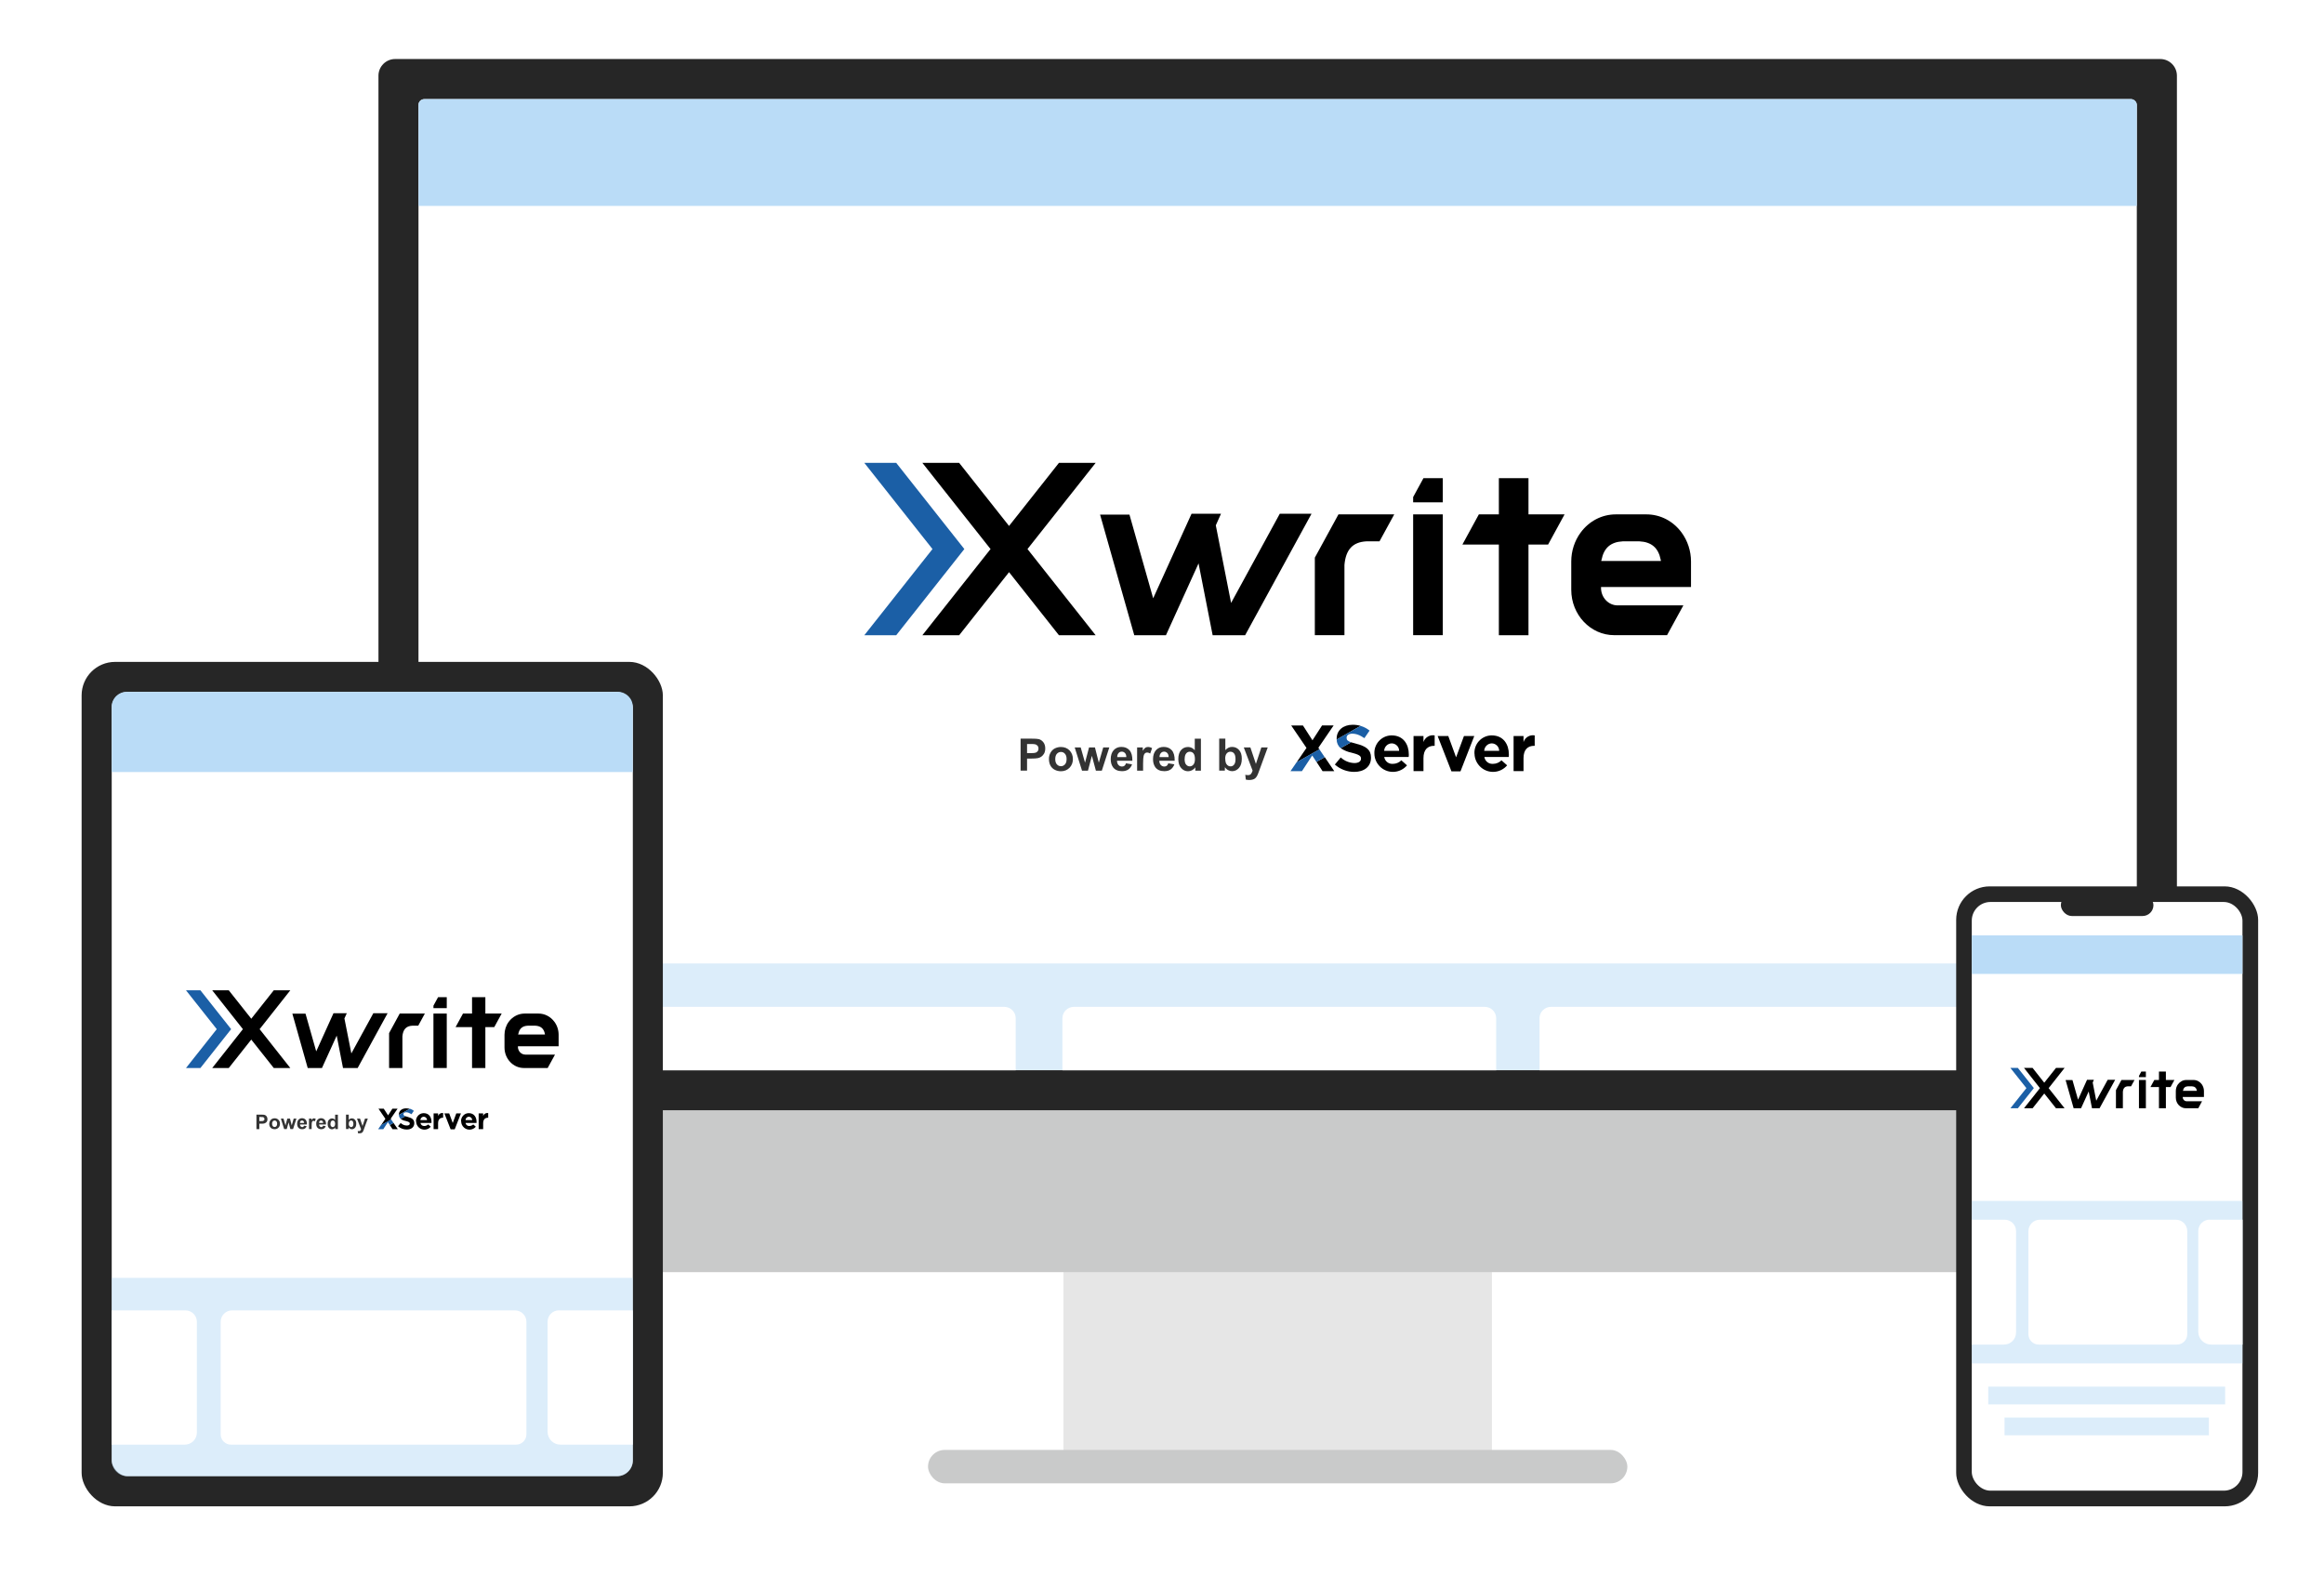
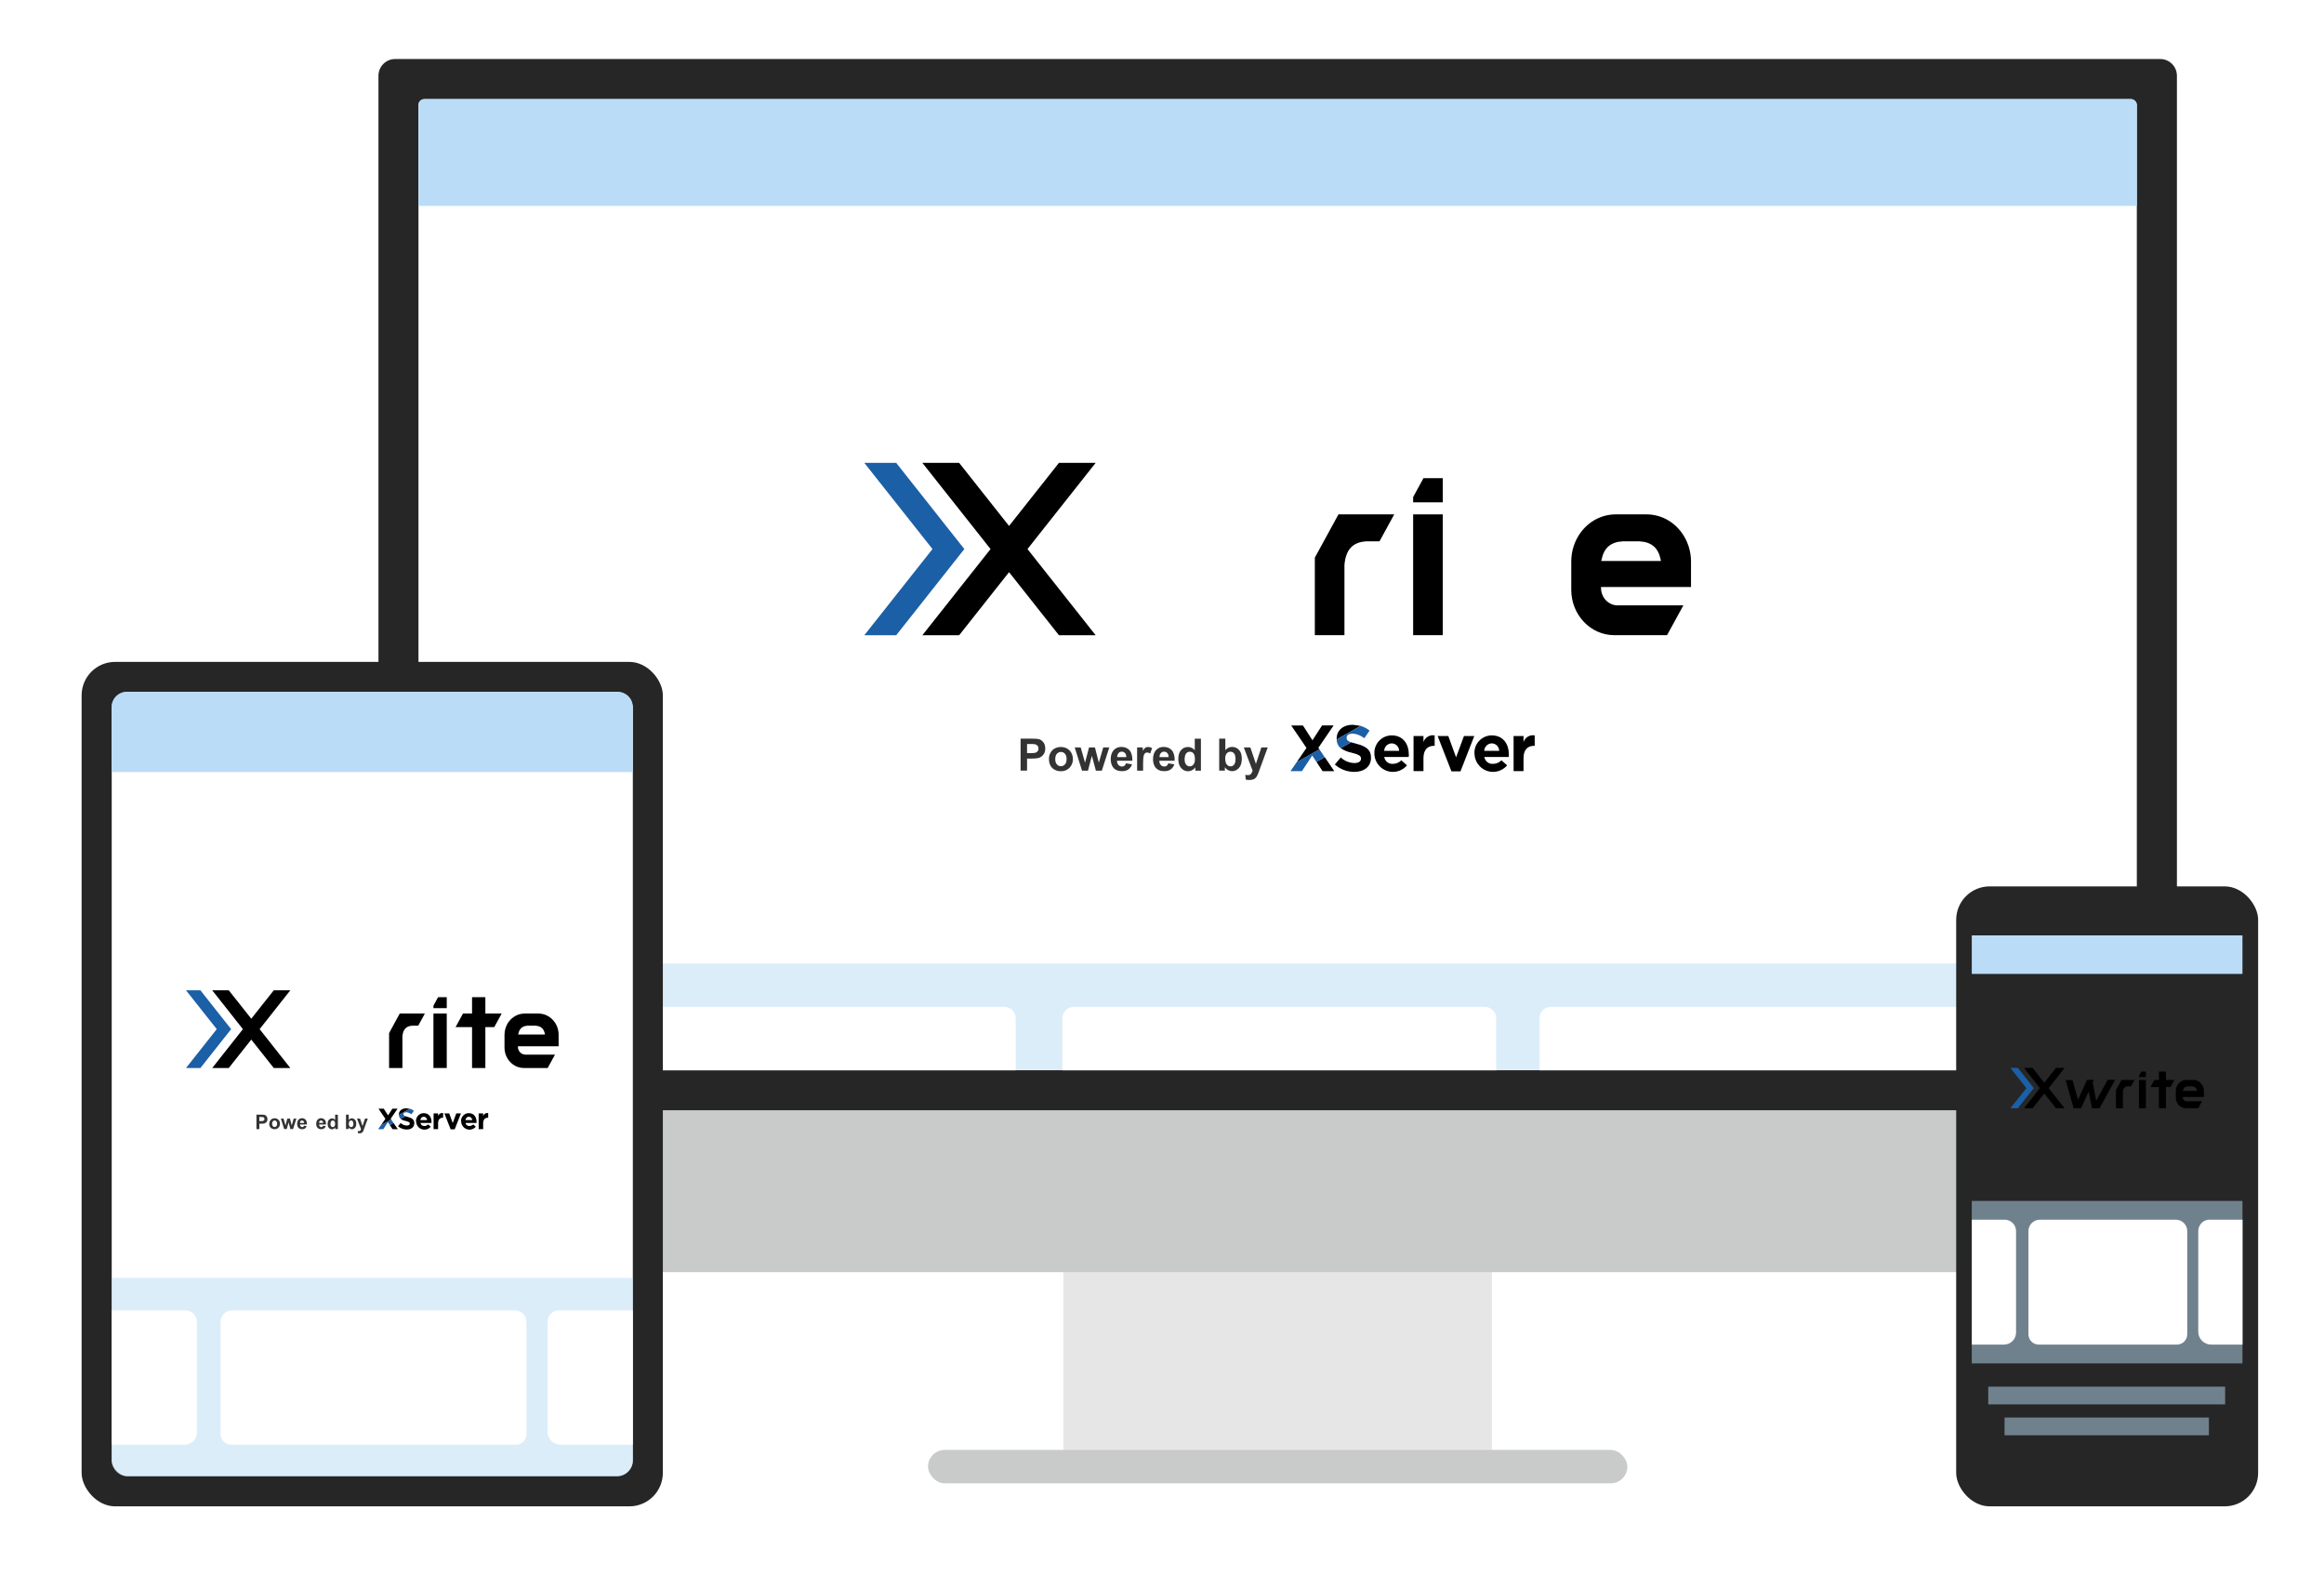
<svg xmlns="http://www.w3.org/2000/svg" id="xwrite_image" data-name="xwrite_image" width="295" height="200" viewBox="0 0 295 200">
  <defs>
    <filter id="drop-shadow-1" x="1" y="-2" width="295" height="203" filterUnits="userSpaceOnUse">
      <feOffset dx="1" dy="1" />
      <feGaussianBlur result="blur" stdDeviation="3" />
      <feFlood flood-color="#000" flood-opacity=".15" />
      <feComposite in2="blur" operator="in" />
      <feComposite in="SourceGraphic" />
    </filter>
    <clipPath id="clippath">
      <rect x="162.82" y="90.98" width="31" height="5.98" fill="none" />
    </clipPath>
    <clipPath id="clippath-1">
      <rect x="47" y="139.66" width="13.97" height="2.69" fill="none" />
    </clipPath>
  </defs>
  <g filter="url(#drop-shadow-1)">
    <g>
      <rect x="133.99" y="156.85" width="54.39" height="26.95" fill="#e6e6e6" />
      <path d="M47.04,138.21h228.28v20.12c0,1.17-.95,2.12-2.12,2.12H49.16c-1.17,0-2.12-.95-2.12-2.12v-20.12h0Z" fill="#c9caca" />
      <rect x="116.8" y="183.01" width="88.77" height="4.24" rx="2.12" ry="2.12" fill="#c9caca" />
      <g>
        <path d="M49.16,6.49h224.05c1.17,0,2.12.95,2.12,2.12v131.29H47.04V8.61c0-1.17.95-2.12,2.12-2.12Z" fill="#262626" />
        <rect x="52.12" y="11.58" width="218.12" height="123.25" rx=".74" ry=".74" fill="#fff" />
        <path d="M52.86,11.58h216.64c.41,0,.74.33.74.74v12.81H52.12v-12.81c0-.41.33-.74.74-.74Z" fill="#badcf7" />
        <path d="M52.12,121.27h218.12v12.81c0,.41-.33.74-.74.74H52.86c-.41,0-.74-.33-.74-.74v-12.81h0Z" fill="#badcf7" opacity=".5" />
        <g>
          <path d="M135.31,126.78h52.16c.8,0,1.45.65,1.45,1.45v6.6h-55.06v-6.6c0-.8.65-1.45,1.45-1.45Z" fill="#fff" />
          <path d="M74.32,126.78h52.16c.8,0,1.45.65,1.45,1.45v6.6h-55.06v-6.6c0-.8.65-1.45,1.45-1.45Z" fill="#fff" />
          <path d="M195.87,126.78h52.16c.8,0,1.45.65,1.45,1.45v6.6h-55.06v-6.6c0-.8.65-1.45,1.45-1.45Z" fill="#fff" />
        </g>
        <g>
          <rect x="178.38" y="64.28" width="3.76" height="15.33" />
-           <polygon points="157.05 79.62 165.48 64.2 161.45 64.2 155.27 75.52 153.33 65.67 153.99 64.2 150.25 64.2 145.38 74.93 142.37 64.31 138.64 64.31 142.98 79.62 147 79.62 151.14 70.5 152.93 79.62 157.05 79.62" />
          <polygon points="112.76 57.74 108.71 57.74 117.31 68.61 117.37 68.68 117.31 68.75 108.71 79.62 112.76 79.62 121.41 68.68 112.76 57.74" fill="#1b5fa6" />
          <polygon points="129.43 68.68 129.48 68.61 138.08 57.74 133.42 57.74 127.17 65.64 127.08 65.75 127 65.64 120.75 57.74 116.08 57.74 124.68 68.61 124.74 68.68 124.68 68.75 116.08 79.62 120.75 79.62 127 71.72 127.08 71.61 127.17 71.72 133.42 79.62 138.08 79.62 129.48 68.75 129.43 68.68" />
          <path d="M172.45,67.7h1.66s1.87-3.42,1.87-3.42h-7.08l-3,5.49v9.84h3.76v-8.92c.17-1.96,1.06-2.9,2.8-2.99Z" />
          <polygon points="179.69 59.68 178.38 62.08 178.38 62.75 182.14 62.75 182.14 59.68 179.69 59.68" />
          <path d="M202.32,73.5h11.33v-3.24c0-1.32-.42-2.62-1.19-3.67-1.08-1.47-2.71-2.31-4.47-2.31h-3.88c-1.76,0-3.39.84-4.47,2.31-.77,1.04-1.19,2.35-1.19,3.67v3.59c0,3.18,2.45,5.76,5.46,5.76h6.7l2.07-3.78h-8.34c-1.17,0-2.11-1-2.11-2.22v-.11h.11ZM202.29,70.06c.3-1.53,1.16-2.28,2.71-2.36h2.09c1.56.08,2.42.83,2.72,2.36l.02.13h-7.57l.02-.13Z" />
-           <polygon points="193.13 64.28 193.02 64.28 193.02 64.18 193.02 59.68 189.26 59.68 189.26 64.18 189.26 64.28 189.15 64.28 186.72 64.28 184.63 68.11 189.15 68.11 189.26 68.11 189.26 68.22 189.26 79.62 193.02 79.62 193.02 68.22 193.02 68.11 193.13 68.11 195.51 68.11 197.6 64.28 193.13 64.28" />
        </g>
        <g id="_グループ_133" data-name="グループ 133">
          <g id="Powered_by" data-name="Powered by" isolation="isolate">
            <g isolation="isolate">
              <path d="M128.55,96.81v-4.07h1.32c.5,0,.82.02.98.06.23.06.43.19.59.4.16.2.24.47.24.79,0,.25-.05.46-.14.63s-.21.3-.35.4c-.14.1-.28.16-.43.19-.2.04-.48.06-.85.06h-.54v1.53h-.82ZM129.37,93.43v1.15h.45c.32,0,.54-.02.65-.06s.19-.11.26-.2.09-.2.09-.32c0-.15-.04-.27-.13-.37s-.2-.16-.33-.18c-.1-.02-.29-.03-.59-.03h-.4Z" fill="#333" />
              <path d="M132.15,95.29c0-.26.06-.51.19-.75s.31-.43.54-.55.5-.19.78-.19c.45,0,.81.14,1.1.43.28.29.43.66.43,1.1s-.14.81-.43,1.11c-.29.29-.65.44-1.09.44-.27,0-.53-.06-.77-.18s-.43-.3-.56-.54c-.13-.24-.19-.52-.19-.86ZM132.95,95.34c0,.29.07.52.21.67s.31.23.51.23.37-.08.51-.23.21-.38.21-.68-.07-.51-.21-.67-.31-.23-.51-.23-.37.08-.51.23-.21.38-.21.67Z" fill="#333" />
              <path d="M136.35,96.81l-.93-2.95h.76l.55,1.93.51-1.93h.75l.49,1.93.56-1.93h.77l-.95,2.95h-.75l-.51-1.89-.5,1.89h-.76Z" fill="#333" />
              <path d="M141.92,95.87l.78.13c-.1.28-.26.5-.47.65-.22.15-.48.22-.81.22-.51,0-.89-.17-1.14-.5-.19-.27-.29-.61-.29-1.02,0-.49.13-.87.38-1.15.26-.28.58-.41.97-.41.44,0,.78.14,1.04.43.25.29.37.73.36,1.33h-1.95c0,.23.07.41.19.54.12.13.27.19.45.19.12,0,.22-.03.31-.1s.15-.17.19-.32ZM141.97,95.08c0-.23-.06-.4-.17-.51-.11-.12-.25-.18-.4-.18-.17,0-.31.06-.42.19s-.17.29-.16.5h1.16Z" fill="#333" />
              <path d="M144.12,96.81h-.78v-2.95h.72v.42c.12-.2.24-.33.33-.39s.21-.09.34-.09c.18,0,.35.05.51.15l-.24.68c-.13-.08-.25-.13-.37-.13s-.2.03-.28.09c-.08.06-.14.17-.18.33s-.07.49-.07.99v.91Z" fill="#333" />
              <path d="M147.29,95.87l.78.13c-.1.28-.26.5-.47.65-.22.15-.48.22-.81.22-.51,0-.89-.17-1.14-.5-.19-.27-.29-.61-.29-1.02,0-.49.13-.87.38-1.15.26-.28.58-.41.97-.41.44,0,.78.14,1.04.43.25.29.37.73.36,1.33h-1.95c0,.23.07.41.19.54.12.13.27.19.45.19.12,0,.22-.03.31-.1s.15-.17.19-.32ZM147.34,95.08c0-.23-.06-.4-.17-.51-.11-.12-.25-.18-.4-.18-.17,0-.31.06-.42.19s-.17.29-.16.5h1.16Z" fill="#333" />
              <path d="M151.45,96.81h-.72v-.43c-.12.17-.26.29-.43.38-.16.08-.33.12-.5.12-.34,0-.63-.14-.87-.41-.24-.27-.36-.65-.36-1.14s.12-.88.35-1.14c.23-.26.53-.39.89-.39.33,0,.61.14.85.41v-1.46h.78v4.07ZM149.37,95.27c0,.31.04.54.13.68.13.2.3.31.53.31.18,0,.33-.08.46-.23.13-.15.19-.38.19-.68,0-.34-.06-.58-.18-.73-.12-.15-.28-.22-.47-.22s-.34.07-.46.22c-.12.15-.19.37-.19.66Z" fill="#333" />
              <path d="M153.76,96.81v-4.07h.78v1.46c.24-.27.53-.41.85-.41.36,0,.66.13.89.39.24.26.35.63.35,1.12s-.12.89-.36,1.16c-.24.27-.53.41-.87.41-.17,0-.33-.04-.5-.13-.16-.08-.3-.21-.42-.37v.43h-.72ZM154.53,95.27c0,.31.05.53.14.68.14.21.31.31.54.31.17,0,.32-.07.44-.22.12-.15.18-.38.18-.69,0-.34-.06-.58-.18-.73-.12-.15-.28-.22-.47-.22s-.34.07-.47.22c-.12.14-.19.37-.19.66Z" fill="#333" />
              <path d="M156.89,93.86h.83l.7,2.09.69-2.09h.81l-1.04,2.83-.19.51c-.07.17-.13.3-.2.39-.06.09-.13.16-.21.22-.08.06-.18.1-.3.13-.12.03-.25.05-.4.05s-.3-.02-.44-.05l-.07-.61c.12.02.23.04.33.04.18,0,.32-.05.4-.16.09-.11.15-.24.2-.41l-1.12-2.95Z" fill="#333" />
            </g>
          </g>
          <g id="_グループ_131" data-name="グループ 131">
            <g clip-path="url(#clippath)">
              <g id="_グループ_30" data-name="グループ 30">
                <path id="_パス_18" data-name="パス 18" d="M173.46,94.66v-.02c-.06-1.22.89-2.26,2.11-2.31.03,0,.06,0,.09,0,1.49,0,2.17,1.15,2.17,2.41,0,.1,0,.22-.02.33h-3.1c.08.53.55.91,1.09.87.41,0,.8-.16,1.08-.45l.72.64c-.84.99-2.32,1.11-3.31.27-.51-.44-.82-1.07-.83-1.74M176.6,94.29c0-.52-.42-.94-.94-.95-.52.01-.94.43-.96.95h1.9Z" />
                <path id="_パス_19" data-name="パス 19" d="M178.43,92.41h1.26v.76c.2-.59.8-.95,1.42-.84v1.32h-.07c-.84,0-1.35.51-1.35,1.57v1.64h-1.26v-4.45Z" />
                <path id="_パス_20" data-name="パス 20" d="M181.5,92.41h1.34l.99,2.7,1-2.7h1.31l-1.75,4.48h-1.15l-1.75-4.48Z" />
                <path id="_パス_21" data-name="パス 21" d="M186.16,94.66v-.02c-.06-1.22.89-2.26,2.11-2.31.03,0,.06,0,.09,0,1.49,0,2.17,1.15,2.17,2.41,0,.1,0,.22-.02.33h-3.09c.08.53.55.91,1.09.87.41,0,.8-.16,1.08-.45l.72.64c-.84.99-2.32,1.11-3.31.27-.51-.44-.82-1.07-.83-1.74M189.3,94.29c0-.52-.42-.94-.94-.95-.52.01-.94.43-.96.95h1.9Z" />
                <path id="_パス_22" data-name="パス 22" d="M191.13,92.41h1.26v.76c.2-.59.8-.95,1.42-.84v1.32h-.07c-.84,0-1.35.51-1.35,1.57v1.64h-1.26v-4.45Z" />
-                 <path id="_パス_23" data-name="パス 23" d="M170.7,90.98c-1.19,0-2.03.7-2.03,1.75v.02s0,.07,0,.1l3.04-1.73c-.33-.1-.67-.14-1.01-.14" />
+                 <path id="_パス_23" data-name="パス 23" d="M170.7,90.98c-1.19,0-2.03.7-2.03,1.75v.02s0,.07,0,.1l3.04-1.73" />
                <path id="_パス_24" data-name="パス 24" d="M171.19,93.4c-.28-.07-.51-.14-.69-.2l-1.32.75c.43.29.9.48,1.41.58.97.25,1.17.42,1.17.74v.02c0,.34-.32.55-.84.55-.64-.02-1.26-.27-1.73-.71l-.75.9c.68.6,1.56.93,2.46.93,1.25,0,2.13-.65,2.13-1.8v-.02c0-1.01-.66-1.44-1.84-1.74" />
                <path id="_パス_25" data-name="パス 25" d="M166.88,96.87h1.49l-1.21-1.78-1.05.6.77,1.18Z" />
                <path id="_パス_26" data-name="パス 26" d="M166.35,93.9l1.94-2.84h-1.47l-1.22,1.89-1.21-1.88h-1.49l1.94,2.85-1.25,1.82,2.89-1.64-.13-.19Z" />
                <path id="_パス_27" data-name="パス 27" d="M171.71,91.12l-3.04,1.73c0,.43.18.83.51,1.1l1.32-.75c-.44-.15-.57-.29-.57-.57h0c0-.3.26-.52.75-.52.4.01.79.13,1.14.34.12.07.25.15.37.23l.5-.73.16-.23c-.34-.27-.73-.48-1.15-.6" fill="#1b5fa6" />
                <path id="_パス_28" data-name="パス 28" d="M166.48,94.09l-2.89,1.64-.78,1.14h1.45l1.31-1.99.53.81,1.05-.6-.68-1Z" fill="#1b5fa6" />
              </g>
            </g>
          </g>
        </g>
      </g>
    </g>
    <g>
      <rect x="9.36" y="83" width="73.78" height="107.17" rx="4.25" ry="4.25" fill="#262626" />
      <rect x="13.18" y="86.81" width="66.15" height="99.53" rx="2.02" ry="2.02" fill="#fff" />
      <path d="M15.05,86.81h62.4c1.03,0,1.87.84,1.87,1.87v8.3H13.18v-8.3c0-1.03.84-1.87,1.87-1.87Z" fill="#badcf7" />
      <path d="M13.18,161.17h66.15v23.2c0,1.09-.89,1.98-1.98,1.98H15.16c-1.09,0-1.98-.89-1.98-1.98v-23.2h0Z" fill="#badcf7" opacity=".5" />
      <g>
        <path d="M28.45,165.3h35.92c.8,0,1.45.65,1.45,1.45v14.28c0,.73-.59,1.31-1.31,1.31H28.32c-.73,0-1.31-.59-1.31-1.31v-14.28c0-.8.65-1.45,1.45-1.45Z" fill="#fff" />
        <path d="M13.18,165.3h9.36c.8,0,1.45.65,1.45,1.45v14.06c0,.85-.69,1.53-1.53,1.53h-9.28v-17.04h0Z" fill="#fff" />
        <path d="M69.96,165.3h9.36v17.04h-9.18c-.9,0-1.63-.73-1.63-1.63v-13.97c0-.8.65-1.45,1.45-1.45Z" fill="#fff" />
      </g>
      <g>
        <rect x="54.02" y="127.63" width="1.69" height="6.91" />
-         <polygon points="44.4 134.54 48.2 127.59 46.39 127.59 43.6 132.69 42.72 128.25 43.02 127.59 41.33 127.59 39.14 132.43 37.78 127.64 36.11 127.64 38.06 134.54 39.87 134.54 41.74 130.43 42.54 134.54 44.4 134.54" />
        <polygon points="24.44 124.68 22.61 124.68 26.49 129.58 26.51 129.61 26.49 129.64 22.61 134.54 24.44 134.54 28.34 129.61 24.44 124.68" fill="#1b5fa6" />
        <polygon points="31.95 129.61 31.98 129.58 35.85 124.68 33.75 124.68 30.93 128.24 30.89 128.29 30.86 128.24 28.04 124.68 25.94 124.68 29.81 129.58 29.84 129.61 29.81 129.64 25.94 134.54 28.04 134.54 30.86 130.98 30.89 130.93 30.93 130.98 33.75 134.54 35.85 134.54 31.98 129.64 31.95 129.61" />
        <path d="M51.34,129.17h.75s.84-1.54.84-1.54h-3.19l-1.35,2.48v4.43h1.69v-4.02c.08-.88.48-1.31,1.26-1.35Z" />
        <polygon points="54.61 125.55 54.02 126.63 54.02 126.94 55.71 126.94 55.71 125.55 54.61 125.55" />
        <path d="M64.81,131.78h5.1v-1.46c0-.6-.19-1.18-.54-1.65-.49-.66-1.22-1.04-2.02-1.04h-1.75c-.79,0-1.53.38-2.02,1.04-.35.47-.54,1.06-.54,1.65v1.62c0,1.43,1.1,2.6,2.46,2.6h3.02l.93-1.7h-3.76c-.53,0-.95-.45-.95-1v-.05h.05ZM64.79,130.23c.13-.69.52-1.03,1.22-1.06h.94c.7.04,1.09.37,1.22,1.06v.06s-.05,0-.05,0h-3.35v-.06Z" />
        <polygon points="60.66 127.63 60.61 127.63 60.61 127.58 60.61 125.55 58.92 125.55 58.92 127.58 58.92 127.63 58.87 127.63 57.77 127.63 56.83 129.35 58.87 129.35 58.92 129.35 58.92 129.4 58.92 134.54 60.61 134.54 60.61 129.4 60.61 129.35 60.66 129.35 61.74 129.35 62.68 127.63 60.66 127.63" />
      </g>
      <g id="_グループ_133-2" data-name="グループ 133">
        <g id="Powered_by-2" data-name="Powered by" isolation="isolate">
          <g isolation="isolate">
            <path d="M31.55,142.29v-1.83h.59c.23,0,.37,0,.44.03.11.03.19.09.26.18.07.09.11.21.11.36,0,.11-.02.21-.06.28s-.09.14-.16.18c-.06.04-.13.07-.19.09-.09.02-.22.03-.38.03h-.24v.69h-.37ZM31.92,140.76v.52h.2c.15,0,.24,0,.29-.03s.09-.05.12-.09.04-.09.04-.14c0-.07-.02-.12-.06-.17s-.09-.07-.15-.08c-.04,0-.13-.01-.27-.01h-.18Z" fill="#333" />
            <path d="M33.18,141.6c0-.12.03-.23.09-.34s.14-.19.24-.25.22-.09.35-.09c.2,0,.37.07.49.2.13.13.19.3.19.49s-.06.37-.19.5c-.13.13-.29.2-.49.2-.12,0-.24-.03-.35-.08s-.19-.14-.25-.24c-.06-.11-.09-.24-.09-.39ZM33.54,141.62c0,.13.03.23.09.3s.14.11.23.11.17-.04.23-.11.09-.17.09-.31-.03-.23-.09-.3-.14-.11-.23-.11-.17.04-.23.11-.09.17-.09.3Z" fill="#333" />
            <path d="M35.07,142.29l-.42-1.33h.34l.25.87.23-.87h.34l.22.87.25-.87h.35l-.43,1.33h-.34l-.23-.85-.23.85h-.34Z" fill="#333" />
            <path d="M37.58,141.86l.35.06c-.05.13-.12.23-.21.29-.1.07-.22.1-.36.1-.23,0-.4-.08-.51-.23-.09-.12-.13-.27-.13-.46,0-.22.06-.39.17-.52.12-.12.26-.19.44-.19.2,0,.35.07.47.2.11.13.17.33.16.6h-.88c0,.1.03.19.09.24.05.06.12.09.2.09.06,0,.1-.02.14-.05s.07-.08.09-.15ZM37.6,141.51c0-.1-.03-.18-.08-.23-.05-.05-.11-.08-.18-.08-.08,0-.14.03-.19.08s-.07.13-.07.23h.53Z" fill="#333" />
-             <path d="M38.57,142.29h-.35v-1.33h.33v.19c.06-.09.11-.15.15-.18s.1-.04.15-.04c.08,0,.16.02.23.07l-.11.31c-.06-.04-.11-.06-.17-.06s-.09.01-.13.04c-.03.03-.06.08-.08.15s-.03.22-.03.45v.41Z" fill="#333" />
            <path d="M40,141.86l.35.06c-.05.13-.12.23-.21.29-.1.07-.22.1-.36.1-.23,0-.4-.08-.51-.23-.09-.12-.13-.27-.13-.46,0-.22.06-.39.17-.52.12-.12.26-.19.44-.19.2,0,.35.07.47.2.11.13.17.33.16.6h-.88c0,.1.03.19.09.24.05.06.12.09.2.09.06,0,.1-.02.14-.05s.07-.08.09-.15ZM40.02,141.51c0-.1-.03-.18-.08-.23-.05-.05-.11-.08-.18-.08-.08,0-.14.03-.19.08s-.07.13-.07.23h.53Z" fill="#333" />
            <path d="M41.88,142.29h-.33v-.2c-.05.08-.12.13-.19.17-.07.04-.15.06-.22.06-.15,0-.28-.06-.39-.18-.11-.12-.16-.29-.16-.51s.05-.4.16-.51c.11-.12.24-.18.4-.18.15,0,.28.06.39.19v-.66h.35v1.83ZM40.94,141.59c0,.14.02.24.06.31.06.09.14.14.24.14.08,0,.15-.03.21-.1.06-.07.09-.17.09-.31,0-.15-.03-.26-.08-.33-.06-.07-.13-.1-.21-.1s-.15.03-.21.1c-.06.07-.08.17-.08.3Z" fill="#333" />
            <path d="M42.92,142.29v-1.83h.35v.66c.11-.12.24-.19.39-.19.16,0,.3.06.4.18.11.12.16.29.16.5s-.05.4-.16.52c-.11.12-.24.18-.39.18-.08,0-.15-.02-.22-.06-.07-.04-.14-.09-.19-.17v.2h-.33ZM43.27,141.59c0,.14.02.24.07.31.06.09.14.14.24.14.08,0,.14-.03.2-.1.05-.07.08-.17.08-.31,0-.15-.03-.26-.08-.33-.06-.07-.13-.1-.21-.1s-.15.03-.21.1c-.06.07-.08.16-.08.3Z" fill="#333" />
            <path d="M44.33,140.96h.37l.32.94.31-.94h.36l-.47,1.28-.08.23c-.03.08-.06.14-.09.18-.03.04-.06.07-.1.1-.04.03-.08.05-.13.06-.05.01-.11.02-.18.02s-.13,0-.2-.02l-.03-.28c.06.01.1.02.15.02.08,0,.14-.02.18-.07.04-.05.07-.11.09-.18l-.51-1.33Z" fill="#333" />
          </g>
        </g>
        <g id="_グループ_131-2" data-name="グループ 131">
          <g clip-path="url(#clippath-1)">
            <g id="_グループ_30-2" data-name="グループ 30">
              <path id="_パス_18-2" data-name="パス 18" d="M51.8,141.32h0c-.02-.56.4-1.03.95-1.05.01,0,.03,0,.04,0,.67,0,.98.52.98,1.09,0,.04,0,.1,0,.15h-1.4c.04.24.25.41.49.39.18,0,.36-.07.49-.2l.33.29c-.38.45-1.05.5-1.49.12-.23-.2-.37-.48-.37-.79M53.21,141.15c0-.23-.19-.42-.42-.43-.23,0-.42.19-.43.43h.86Z" />
              <path id="_パス_19-2" data-name="パス 19" d="M54.04,140.3h.57v.34c.09-.27.36-.43.64-.38v.59h-.03c-.38,0-.61.23-.61.71v.74h-.57v-2Z" />
              <path id="_パス_20-2" data-name="パス 20" d="M55.42,140.3h.6l.45,1.22.45-1.22h.59l-.79,2.02h-.52l-.79-2.02Z" />
              <path id="_パス_21-2" data-name="パス 21" d="M57.52,141.32h0c-.02-.56.4-1.03.95-1.05.01,0,.03,0,.04,0,.67,0,.98.52.98,1.09,0,.04,0,.1,0,.15h-1.4c.04.24.25.41.49.39.18,0,.36-.07.49-.2l.33.29c-.38.45-1.05.5-1.49.12-.23-.2-.37-.48-.37-.79M58.94,141.15c0-.23-.19-.42-.42-.43-.23,0-.42.19-.43.43h.86Z" />
              <path id="_パス_22-2" data-name="パス 22" d="M59.76,140.3h.57v.34c.09-.27.36-.43.64-.38v.59h-.03c-.38,0-.61.23-.61.71v.74h-.57v-2Z" />
              <path id="_パス_23-2" data-name="パス 23" d="M50.55,139.66c-.53,0-.92.31-.92.79h0s0,.04,0,.05l1.37-.78c-.15-.04-.3-.06-.46-.06" />
              <path id="_パス_24-2" data-name="パス 24" d="M50.77,140.75c-.13-.03-.23-.06-.31-.09l-.6.34c.19.13.41.22.63.26.44.11.53.19.53.33h0c0,.16-.14.25-.38.25-.29,0-.57-.12-.78-.32l-.34.41c.31.27.7.42,1.11.42.56,0,.96-.29.96-.81h0c0-.46-.3-.65-.83-.79" />
              <path id="_パス_25-2" data-name="パス 25" d="M48.83,142.31h.67l-.55-.8-.47.27.35.53Z" />
              <path id="_パス_26-2" data-name="パス 26" d="M48.59,140.98l.88-1.28h-.66l-.55.85-.55-.85h-.67l.88,1.29-.56.82,1.3-.74-.06-.09Z" />
              <path id="_パス_27-2" data-name="パス 27" d="M51.01,139.72l-1.37.78c0,.19.08.37.23.49l.6-.34c-.2-.07-.26-.13-.26-.26h0c0-.13.12-.23.34-.23.18,0,.36.06.51.15.06.03.11.07.17.1l.23-.33.07-.11c-.15-.12-.33-.21-.52-.27" fill="#1b5fa6" />
              <path id="_パス_28-2" data-name="パス 28" d="M48.65,141.06l-1.3.74-.35.51h.65l.59-.9.24.37.47-.27-.31-.45Z" fill="#1b5fa6" />
            </g>
          </g>
        </g>
      </g>
    </g>
    <g>
      <rect x="247.31" y="111.49" width="38.33" height="78.68" rx="4.25" ry="4.25" fill="#262626" />
-       <rect x="249.29" y="113.47" width="34.36" height="74.71" rx="2.37" ry="2.37" fill="#fff" />
      <rect x="249.29" y="117.71" width="34.36" height="4.89" fill="#badcf7" />
      <rect x="249.29" y="151.41" width="34.36" height="20.62" fill="#badcf7" opacity=".5" />
      <rect x="251.38" y="174.98" width="30.07" height="2.25" fill="#badcf7" opacity=".5" />
      <rect x="253.45" y="178.9" width="25.94" height="2.25" fill="#badcf7" opacity=".5" />
      <g>
        <path d="M257.92,153.79h17.27c.8,0,1.45.65,1.45,1.45v13.09c0,.73-.59,1.31-1.31,1.31h-17.54c-.73,0-1.31-.59-1.31-1.31v-13.09c0-.8.65-1.45,1.45-1.45Z" fill="#fff" />
        <path d="M249.29,153.79h4.17c.8,0,1.45.65,1.45,1.45v12.87c0,.85-.69,1.53-1.53,1.53h-4.08v-15.85h0Z" fill="#fff" />
        <path d="M279.49,153.79h4.17v15.85h-3.99c-.9,0-1.63-.73-1.63-1.63v-12.78c0-.8.65-1.45,1.45-1.45Z" fill="#fff" />
      </g>
      <g>
        <rect x="270.51" y="136.06" width=".88" height="3.59" />
        <polygon points="265.51 139.65 267.49 136.04 266.54 136.04 265.09 138.69 264.64 136.39 264.79 136.04 263.92 136.04 262.78 138.56 262.07 136.07 261.2 136.07 262.22 139.65 263.16 139.65 264.13 137.52 264.55 139.65 265.51 139.65" />
        <polygon points="255.14 134.53 254.19 134.53 256.21 137.08 256.22 137.09 256.21 137.11 254.19 139.65 255.14 139.65 257.17 137.09 255.14 134.53" fill="#1b5fa6" />
        <polygon points="259.04 137.09 259.06 137.08 261.07 134.53 259.98 134.53 258.51 136.38 258.49 136.4 258.47 136.38 257.01 134.53 255.92 134.53 257.93 137.08 257.94 137.09 257.93 137.11 255.92 139.65 257.01 139.65 258.47 137.8 258.49 137.78 258.51 137.8 259.98 139.65 261.07 139.65 259.06 137.11 259.04 137.09" />
        <path d="M269.12,136.86h.39s.44-.8.44-.8h-1.66l-.7,1.29v2.3h.88v-2.09c.04-.46.25-.68.65-.7Z" />
        <polygon points="270.81 134.99 270.51 135.55 270.51 135.7 271.39 135.7 271.39 134.99 270.81 134.99" />
        <path d="M276.11,138.22h2.65v-.76c0-.31-.1-.61-.28-.86-.25-.34-.63-.54-1.05-.54h-.91c-.41,0-.79.2-1.05.54-.18.24-.28.55-.28.86v.84c0,.74.57,1.35,1.28,1.35h1.57l.48-.89h-1.95c-.27,0-.5-.23-.5-.52v-.03h.03ZM276.1,137.41c.07-.36.27-.53.63-.55h.49c.37.02.57.19.64.55v.03s-.03,0-.03,0h-1.74v-.03Z" />
        <polygon points="273.96 136.06 273.93 136.06 273.93 136.04 273.93 134.99 273.05 134.99 273.05 136.04 273.05 136.06 273.03 136.06 272.46 136.06 271.97 136.96 273.03 136.96 273.05 136.96 273.05 136.98 273.05 139.65 273.93 139.65 273.93 136.98 273.93 136.96 273.96 136.96 274.52 136.96 275.01 136.06 273.96 136.06" />
      </g>
      <rect x="260.6" y="112.5" width="11.75" height="2.75" rx="1.38" ry="1.38" fill="#262626" />
    </g>
  </g>
</svg>